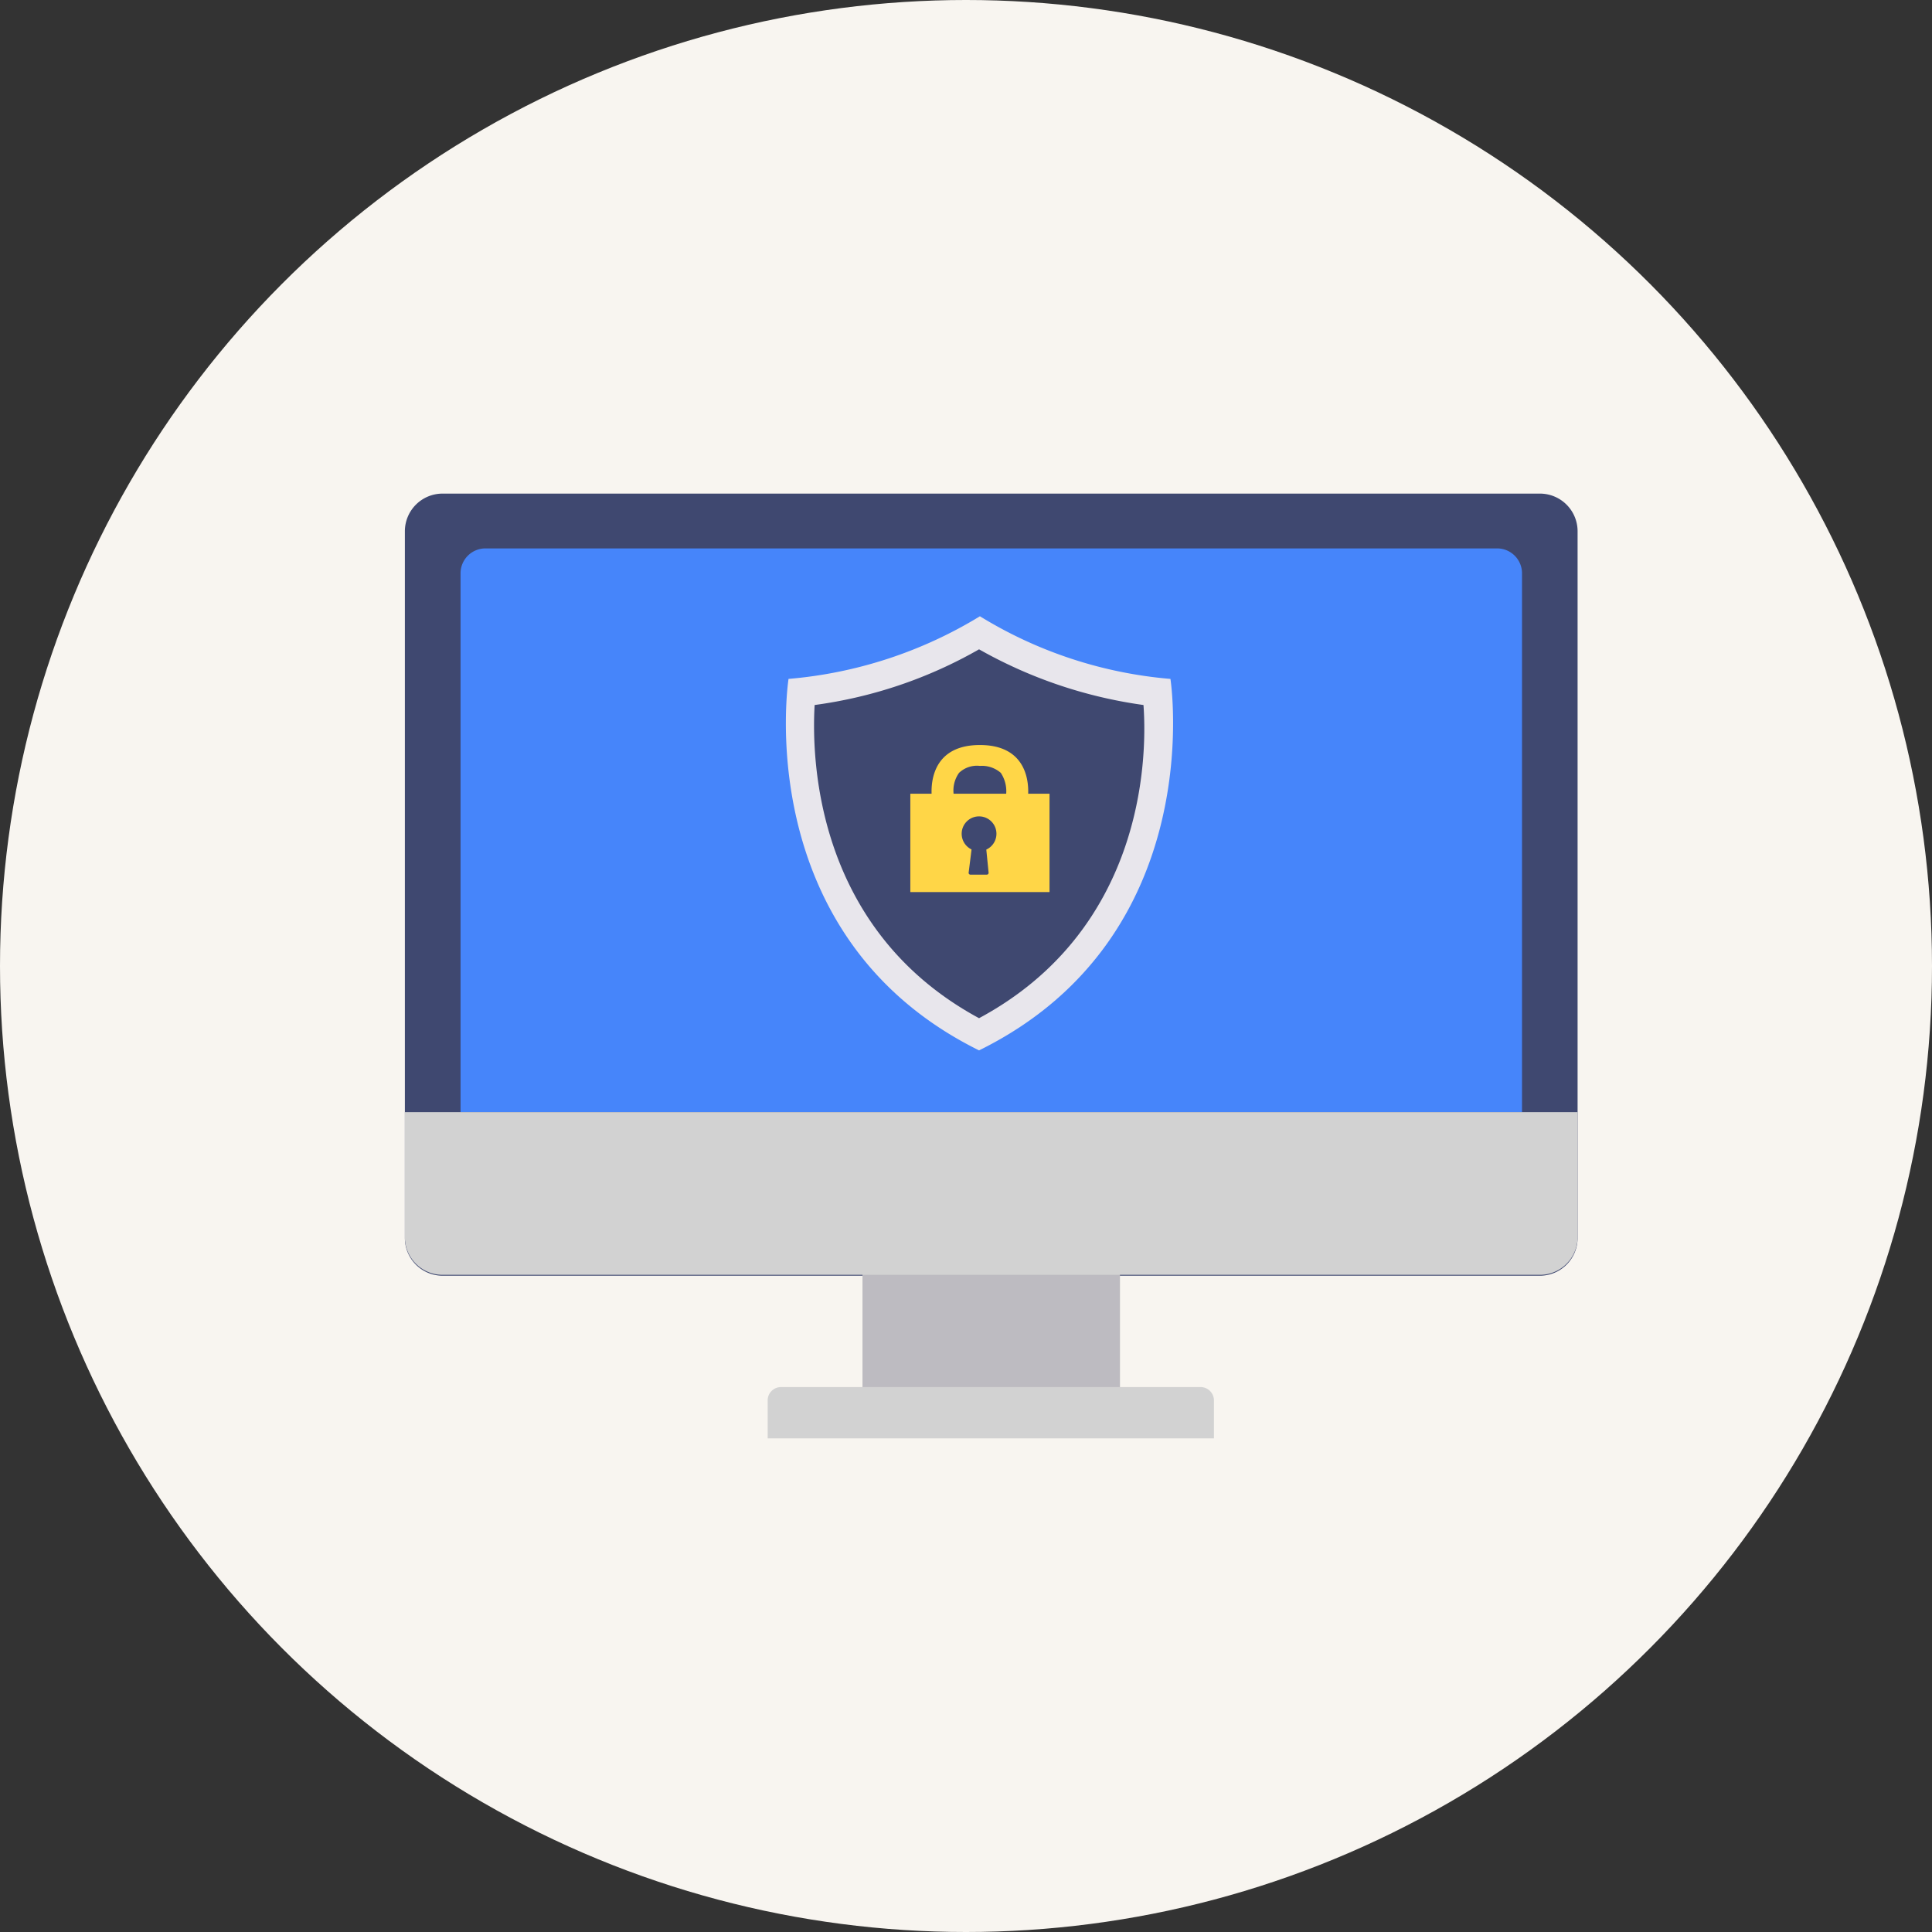
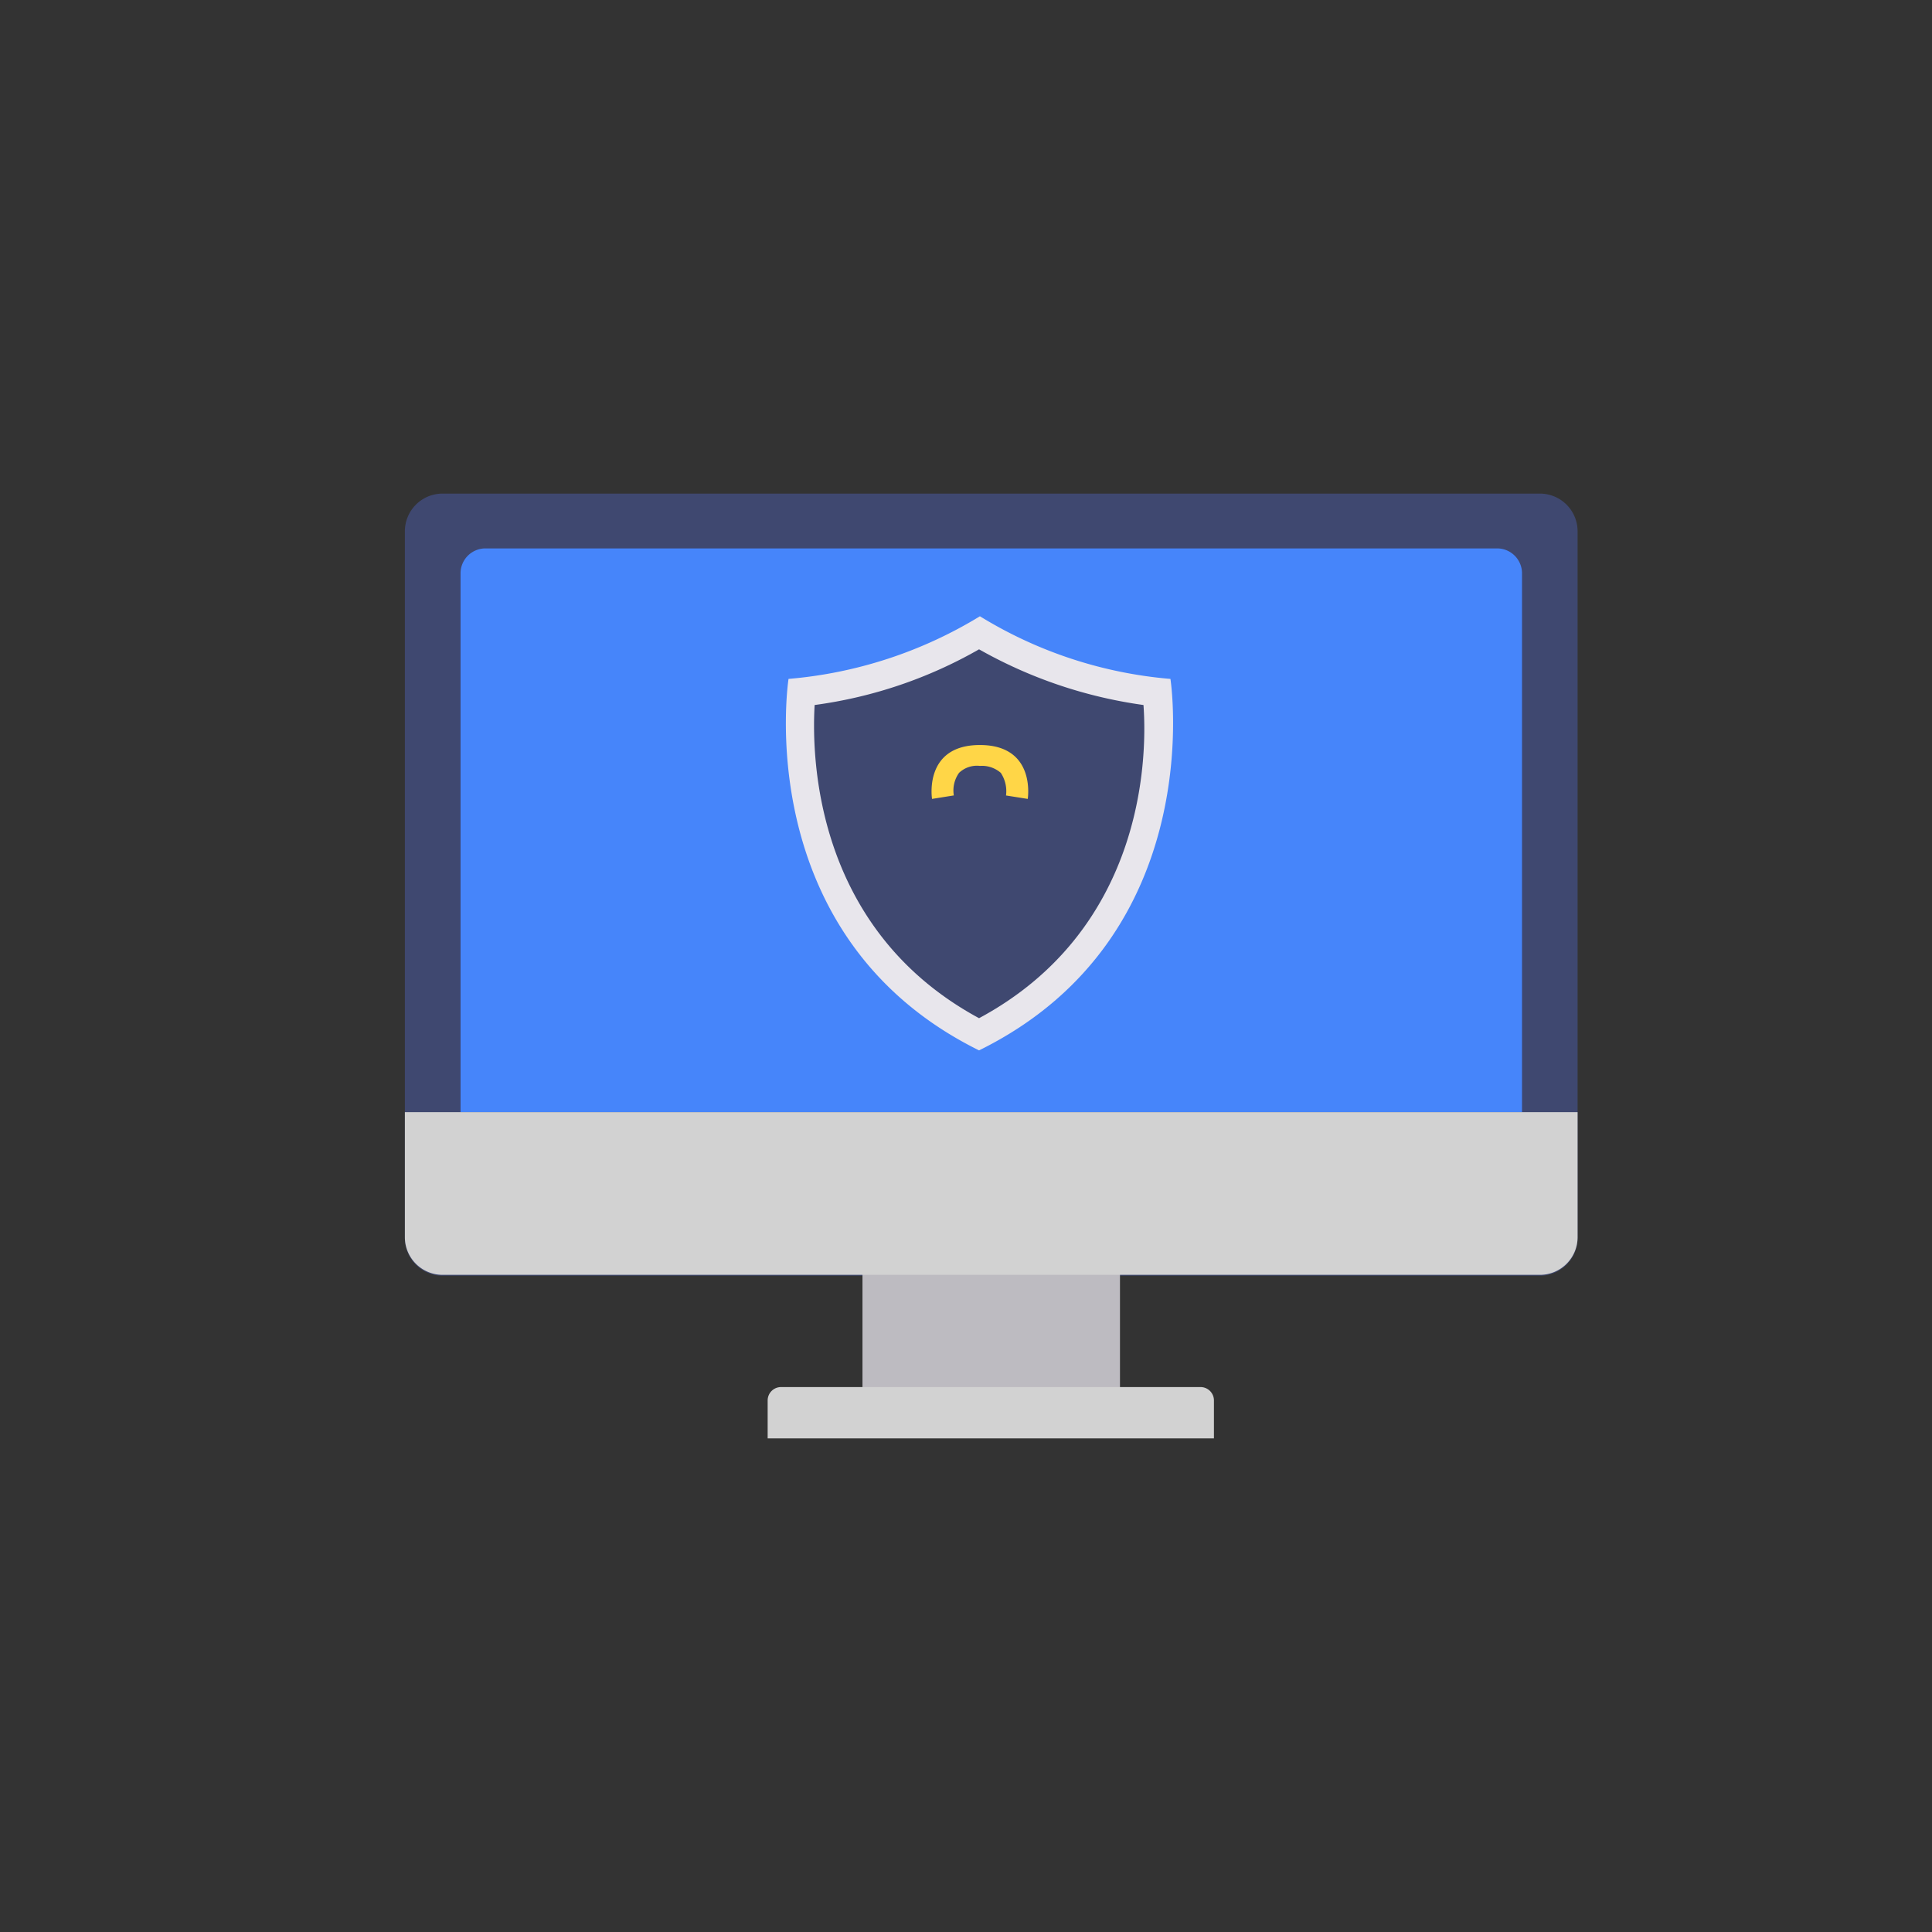
<svg xmlns="http://www.w3.org/2000/svg" width="190" height="190" viewBox="0 0 190 190">
  <rect x="0" y="0" width="190" height="190" fill="#333333" stroke="none" />
  <defs>
    <clipPath id="a">
      <circle cx="95" cy="95" r="95" transform="translate(998 2010)" fill="#f8f5f0" />
    </clipPath>
  </defs>
  <g transform="translate(-998 -2010)" clip-path="url(#a)">
-     <circle cx="95" cy="95" r="95" transform="translate(998 2010)" fill="#f8f5f0" />
    <g transform="translate(1016 2028)">
      <g transform="translate(21.817 30.543)">
        <path d="M140.829,108.936a3.706,3.706,0,0,1-3.679,3.679H29.179a3.706,3.706,0,0,1-3.679-3.679V39.379A3.706,3.706,0,0,1,29.179,35.7H137.15a3.706,3.706,0,0,1,3.679,3.679Z" transform="translate(-25.5 -35.7)" fill="#3f4870" />
        <g transform="translate(5.476 5.39)">
          <path d="M31.9,97.44V44.4A2.448,2.448,0,0,1,34.3,42h99.587a2.448,2.448,0,0,1,2.4,2.4V97.44" transform="translate(-31.9 -42)" fill="#4685fa" />
        </g>
        <rect width="25.324" height="25.324" transform="translate(45.002 63.482)" fill="#bdbbc1" />
        <path d="M111.176,143.448H67.2v-3.764a1.316,1.316,0,0,1,1.283-1.283h41.323a1.316,1.316,0,0,1,1.283,1.283v3.764Z" transform="translate(-31.523 -50.534)" fill="#d2d2d2" />
        <g transform="translate(0 60.83)">
          <path d="M140.829,106.8v12.32a3.706,3.706,0,0,1-3.679,3.679H29.179A3.706,3.706,0,0,1,25.5,119.12V106.8" transform="translate(-25.5 -106.8)" fill="#d2d2d2" />
        </g>
        <g transform="translate(37.469 12.063)">
          <path d="M107.115,55.96A42.524,42.524,0,0,1,88.378,49.8a43.019,43.019,0,0,1-18.822,6.16S65.62,81.284,88.293,92.492C111.05,81.284,107.115,55.96,107.115,55.96Z" transform="translate(-69.295 -49.8)" fill="#e8e6ec" />
          <path d="M88.76,89.876c-15.828-8.556-16.512-24.982-16.17-30.8A44.428,44.428,0,0,0,88.76,53.6a45.461,45.461,0,0,0,16.17,5.476C105.358,64.893,104.674,81.32,88.76,89.876Z" transform="translate(-69.762 -50.349)" fill="#3f4870" />
          <g transform="translate(12.239 12.662)">
            <g transform="translate(2.092)">
              <path d="M88.231,69.562a2.985,2.985,0,0,1,.513-2.224,2.554,2.554,0,0,1,2.053-.684,2.817,2.817,0,0,1,2.053.684,3.26,3.26,0,0,1,.513,2.224h0L95.5,69.9h0s.856-5.3-4.706-5.3-4.706,5.3-4.706,5.3h0l2.139-.342Z" transform="translate(-86.045 -64.6)" fill="#ffd647" />
            </g>
-             <rect width="13.689" height="9.668" transform="translate(0 4.791)" fill="#ffd647" />
            <g transform="translate(5.048 7.016)">
              <circle cx="1.711" cy="1.711" r="1.711" fill="#3f4870" />
              <g transform="translate(0.684 1.968)">
                <path d="M92.268,78.693a.184.184,0,0,1-.171.171H90.471a.184.184,0,0,1-.171-.171l.428-3.422A.184.184,0,0,1,90.9,75.1h.856a.184.184,0,0,1,.171.171Z" transform="translate(-90.3 -75.1)" fill="#3f4870" />
              </g>
            </g>
          </g>
        </g>
      </g>
-       <rect width="154" height="154" fill="none" />
    </g>
  </g>
</svg>